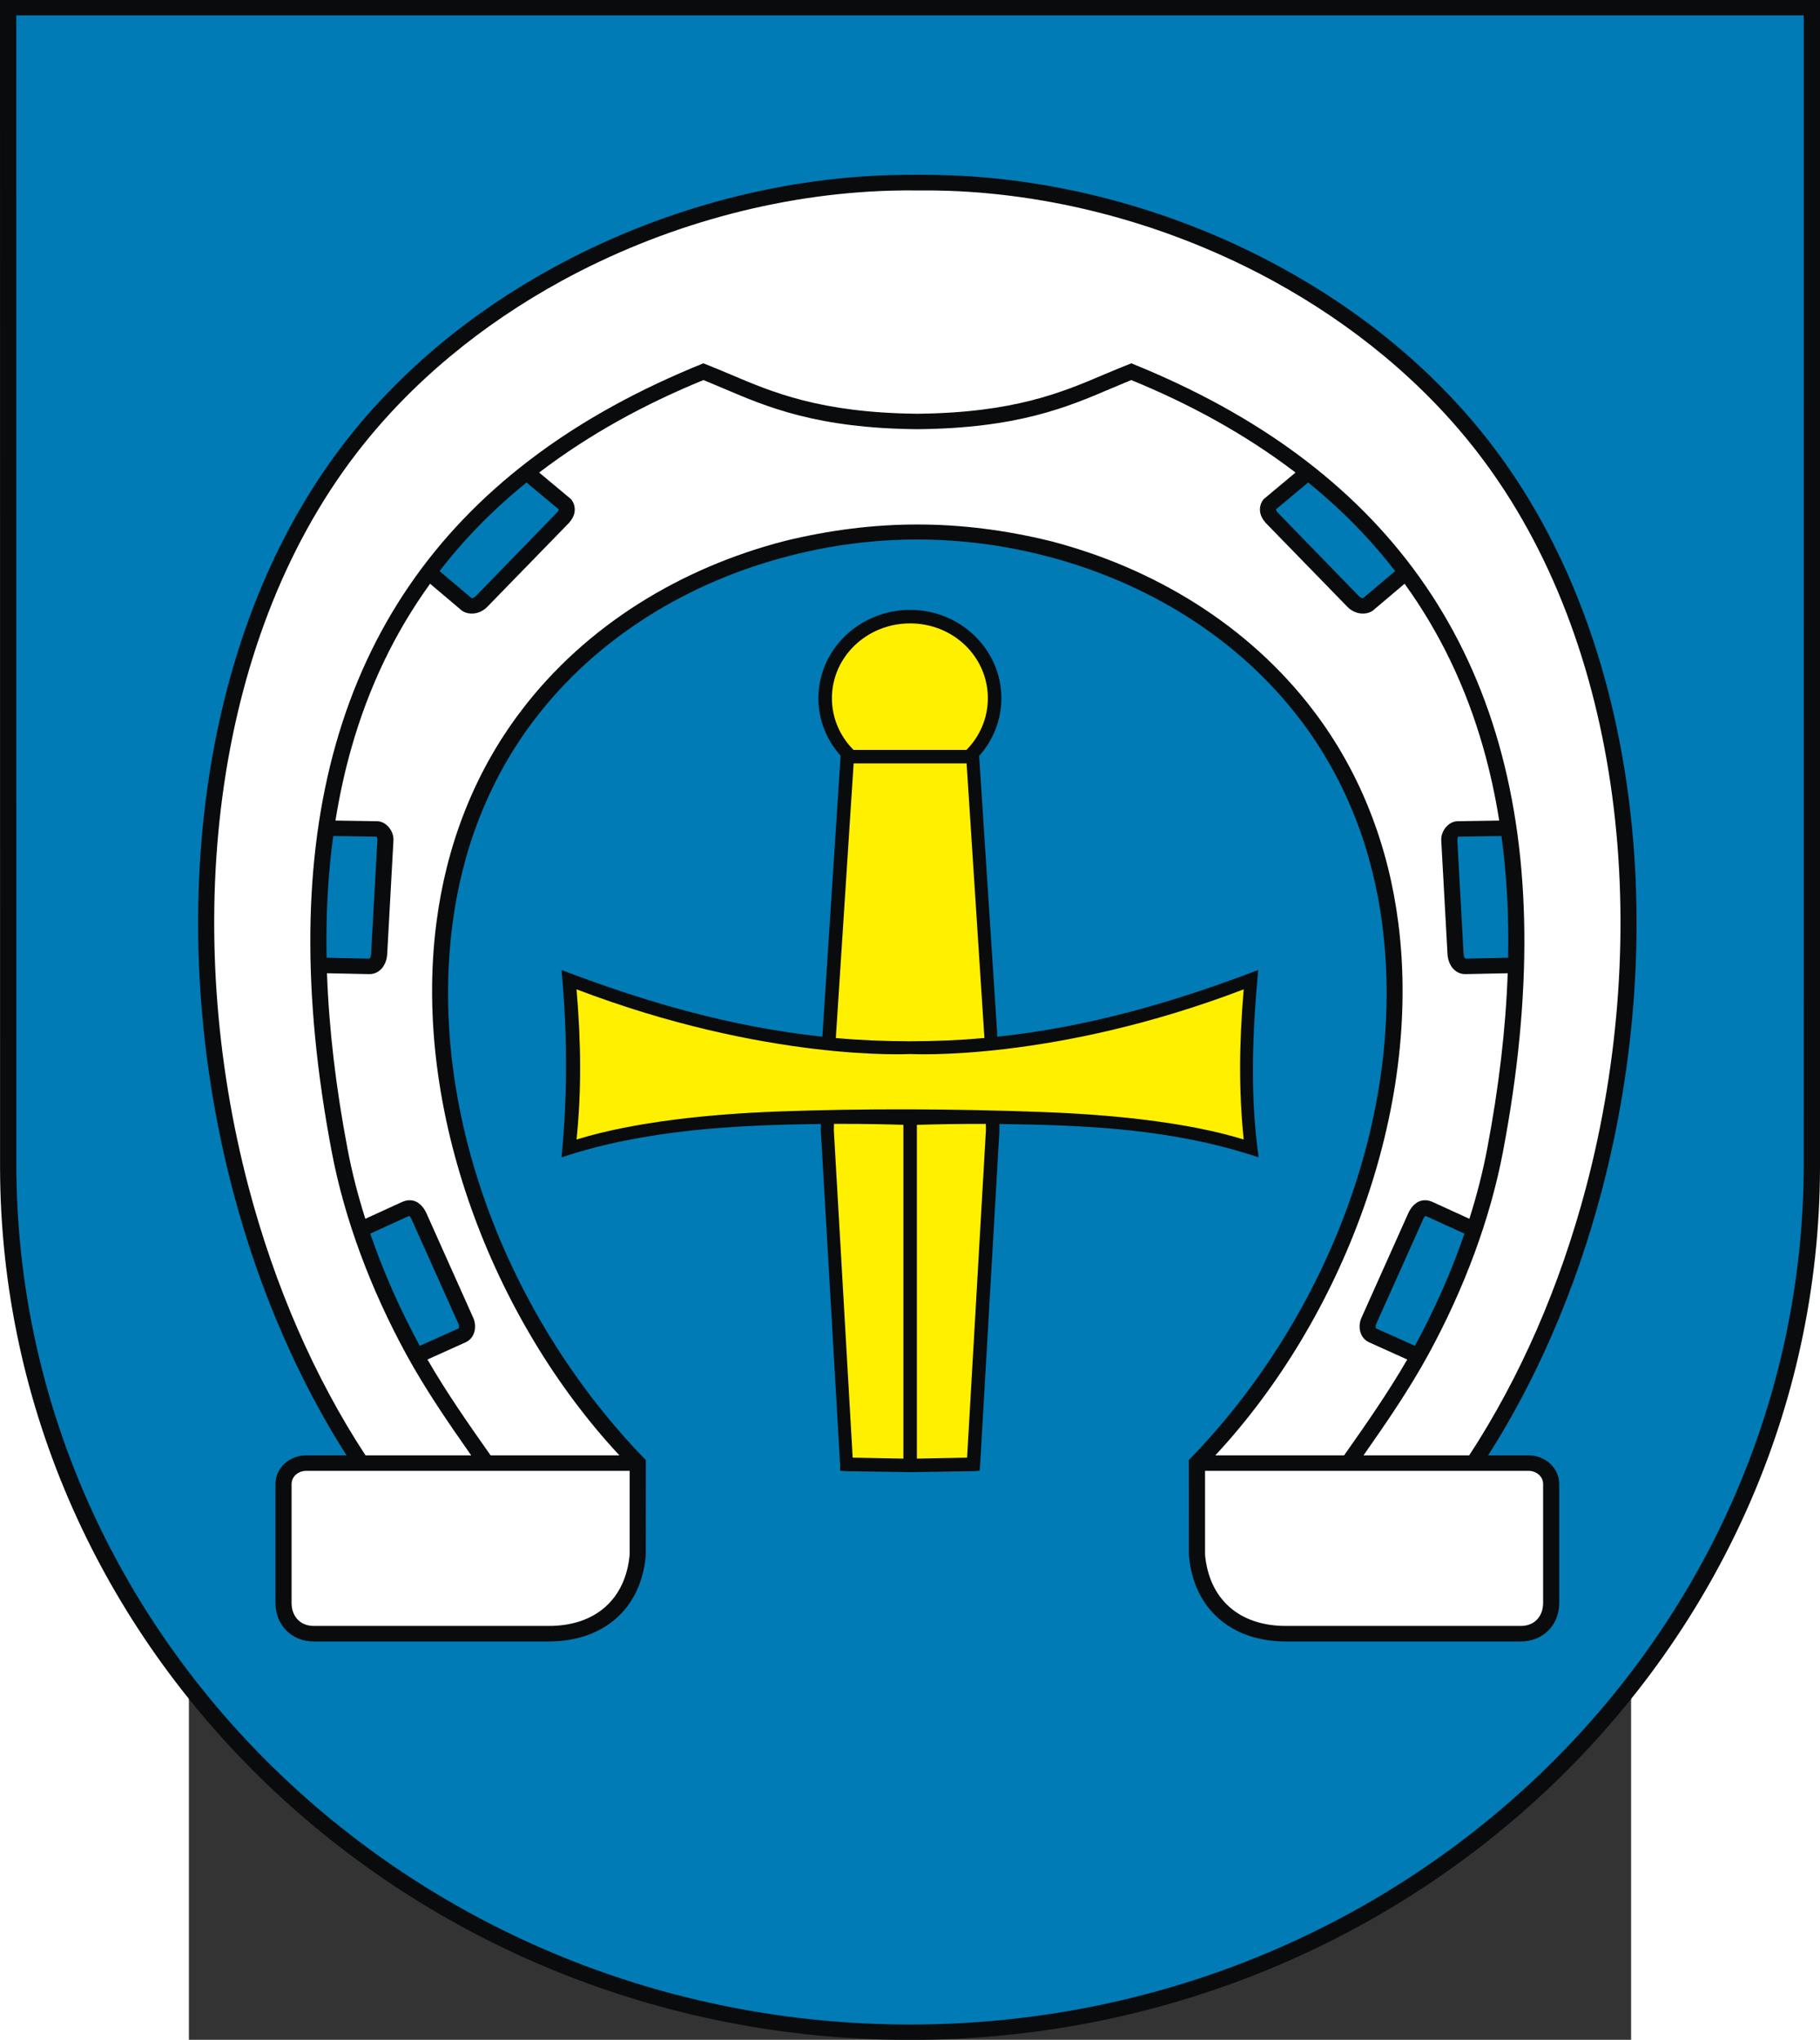
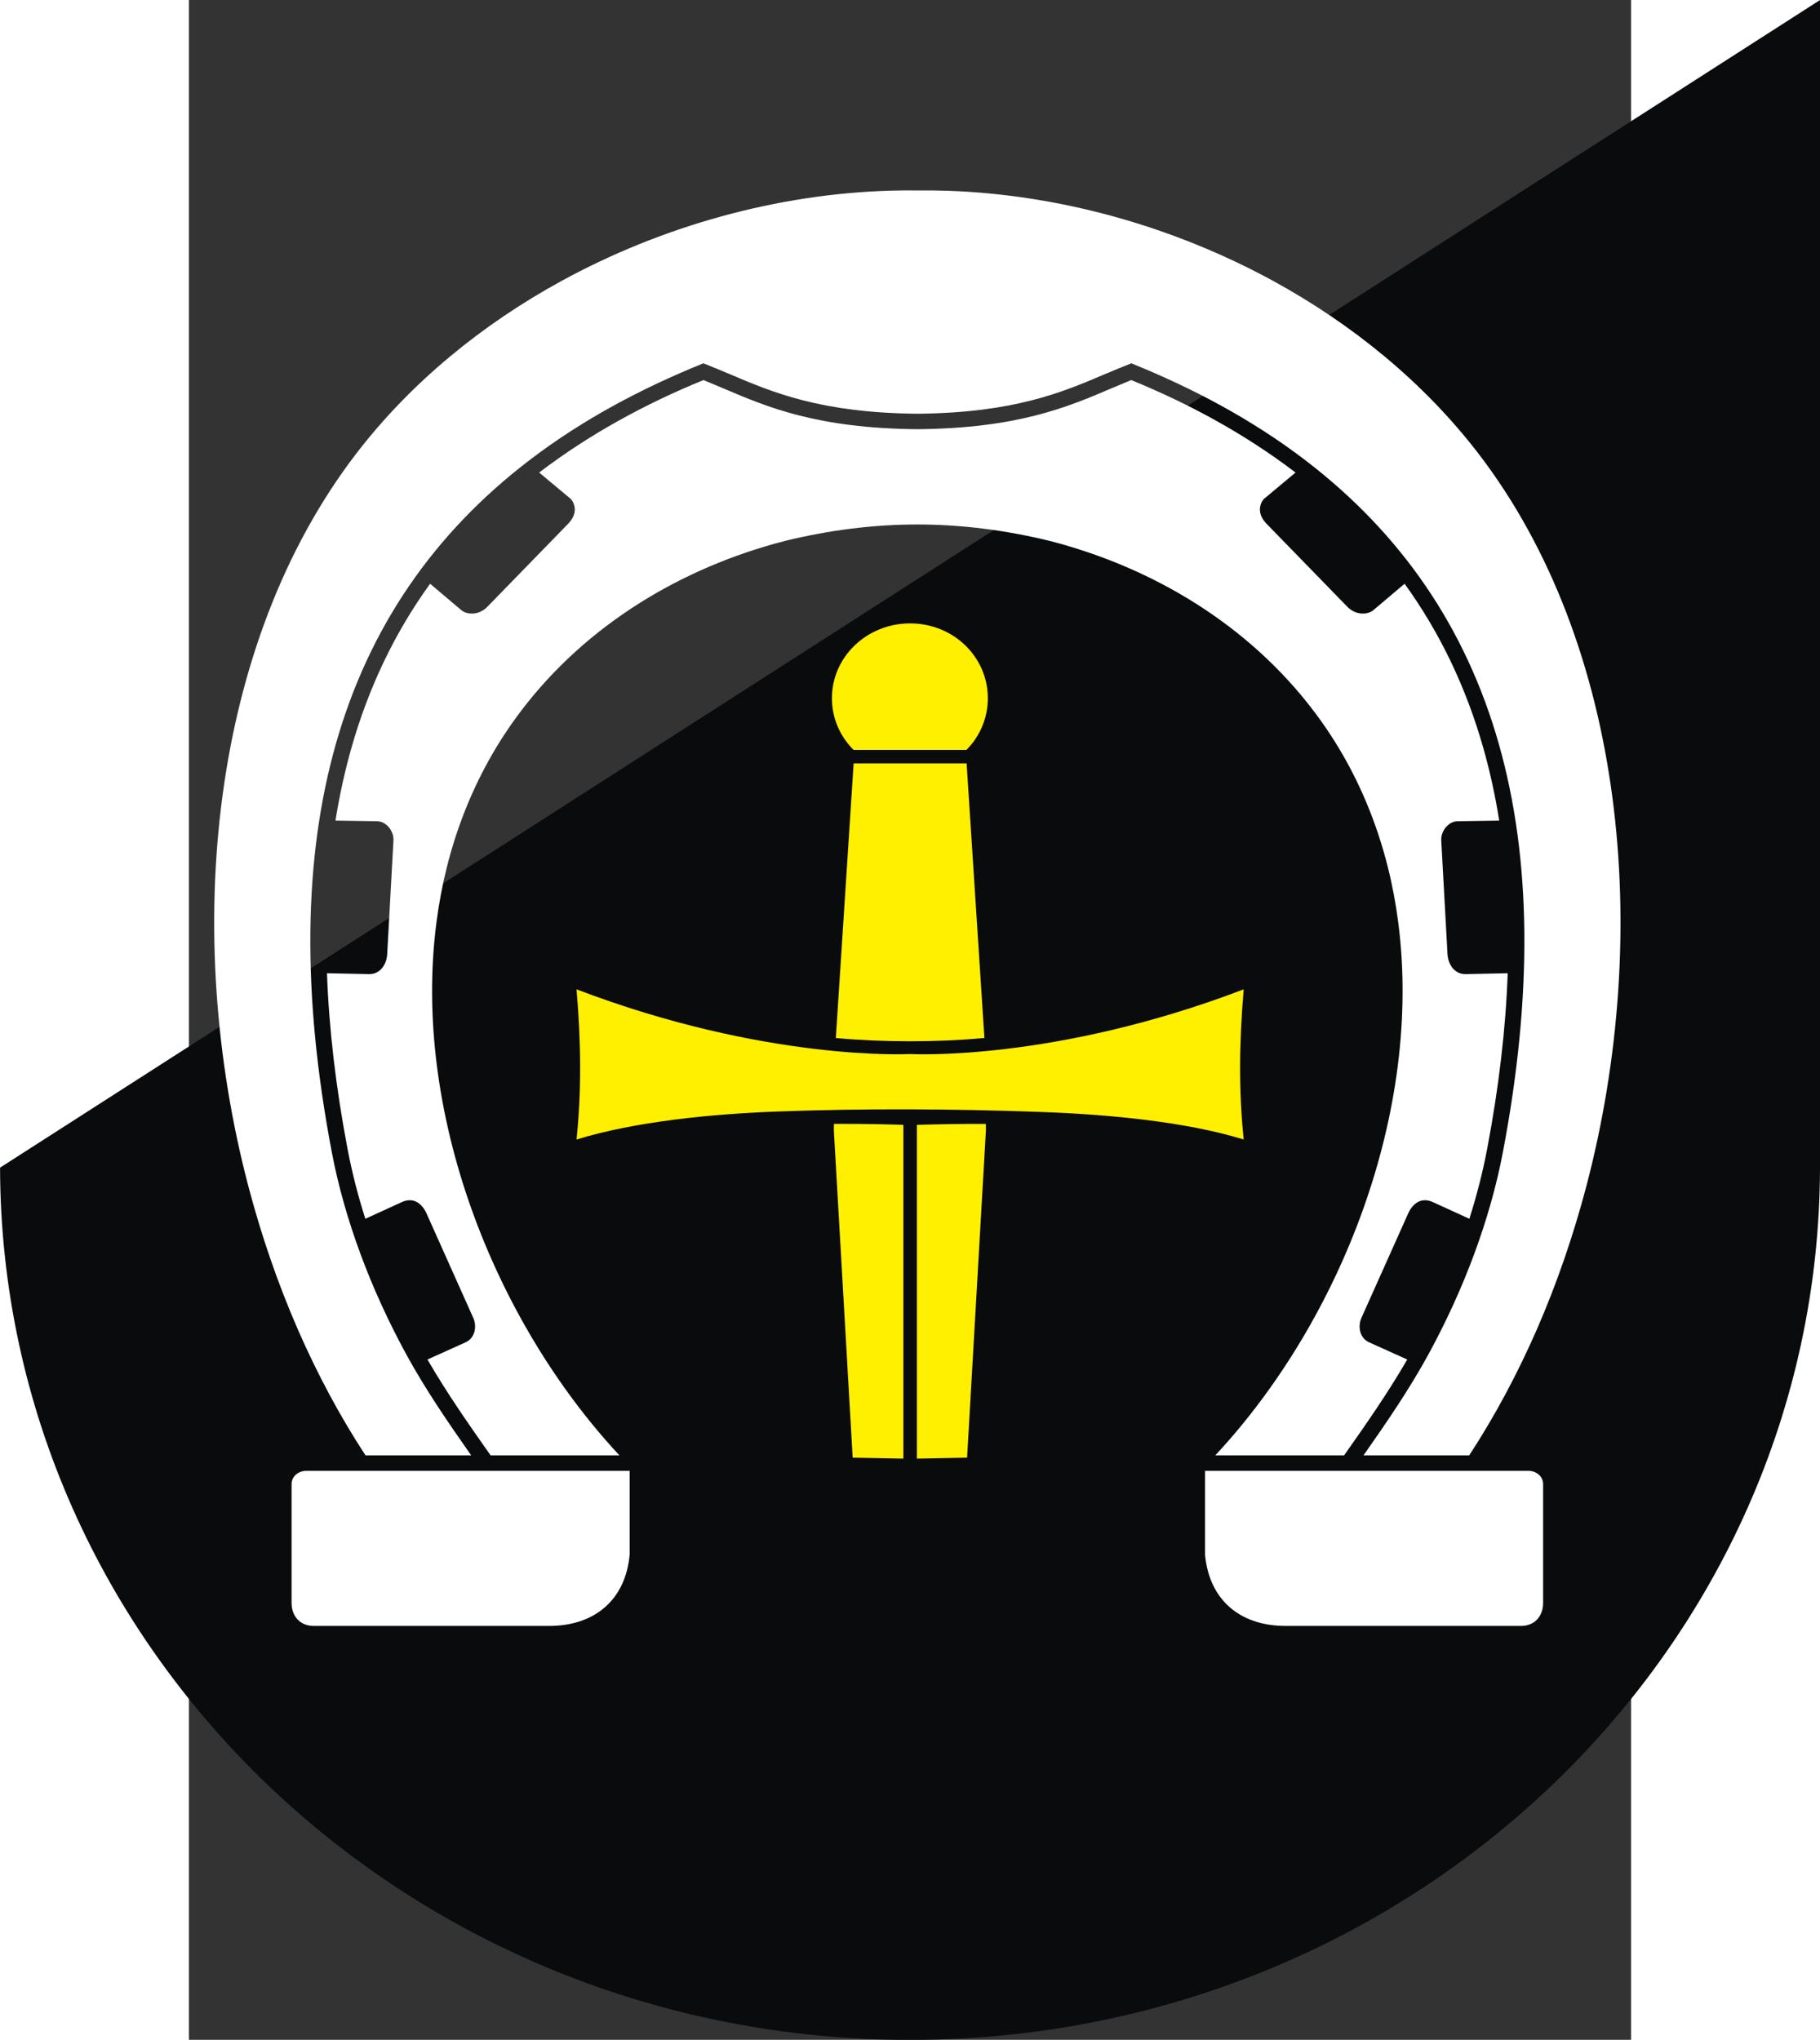
<svg xmlns="http://www.w3.org/2000/svg" xmlns:ns1="http://sodipodi.sourceforge.net/DTD/sodipodi-0.dtd" xmlns:ns2="http://www.inkscape.org/namespaces/inkscape" xml:space="preserve" width="744" height="833.804" style="shape-rendering:geometricPrecision; text-rendering:geometricPrecision; image-rendering:optimizeQuality; fill-rule:evenodd; clip-rule:evenodd" viewBox="0 0 210 297" ns1:version="0.32" ns2:version="0.45.1" ns1:docname="POL Skoki COA.svg" ns2:output_extension="org.inkscape.output.svg.inkscape" ns1:docbase="C:\Users\Mistrz\Desktop" id="svg2" version="1.0">
  <rect x="0" y="0" width="210" height="297" fill="#333333" stroke="none" />
  <ns1:namedview ns2:window-height="480" ns2:window-width="640" ns2:pageshadow="2" ns2:pageopacity="0.0" guidetolerance="10.0" gridtolerance="10.0" objecttolerance="10.0" borderopacity="1.0" bordercolor="#666666" pagecolor="#ffffff" id="namedview18" />
  <defs id="defs4">
    <style type="text/css" id="style6">
   
    .fil0 {fill:#0A0B0C}
    .fil3 {fill:white}
    .fil1 {fill:#007BB6}
    .fil2 {fill:#FFF000}
   
  </style>
  </defs>
  <g id="Warstwa_x0020_1" transform="matrix(1.262,0,0,1.262,-27.506,-38.901)">
-     <path id="path10" class="fil0" d="M 210,30.826 L 0,30.826 L 0.006,165.54 C 0.133,221.128 47.1,266.174 104.999,266.174 C 162.899,266.174 209.867,221.128 209.994,165.54 L 210,30.826 L 210,30.826 z " style="fill:#0a0b0c" />
-     <path id="path10_0" class="fil1" d="M 208.123,32.599 L 1.877,32.599 L 1.883,165.283 C 2.007,220.034 48.135,264.401 105,264.401 C 161.865,264.401 207.993,220.034 208.117,165.283 L 208.124,32.599 L 208.123,32.599 z " style="fill:#007bb6" />
+     <path id="path10" class="fil0" d="M 210,30.826 L 0.006,165.54 C 0.133,221.128 47.1,266.174 104.999,266.174 C 162.899,266.174 209.867,221.128 209.994,165.54 L 210,30.826 L 210,30.826 z " style="fill:#0a0b0c" />
    <path id="path80" class="fil0" d="M 96.994,118.017 L 96.99,118.066 L 94.886,150.432 C 84.387,149.306 74.645,146.494 64.795,142.741 C 65.466,150.119 65.497,156.982 64.795,164.353 C 74.354,161.167 84.703,160.62 94.714,160.502 L 94.706,161.234 L 96.934,199.834 L 96.934,200.503 L 97.659,200.559 L 105.011,200.67 L 105.067,200.67 L 112.308,200.559 L 113.032,200.503 L 113.088,199.834 L 115.316,161.234 L 115.316,161.178 L 115.304,160.507 C 125.566,160.626 135.394,161.076 145.227,164.353 C 144.196,157.13 144.514,149.97 145.171,142.741 C 135.321,146.493 125.58,149.31 115.08,150.435 L 112.976,118.066 L 112.976,118.04 C 114.571,116.253 115.538,113.927 115.538,111.382 C 115.538,105.752 110.81,101.188 105.011,101.188 C 99.212,101.188 94.428,105.752 94.428,111.382 C 94.428,113.916 95.398,116.234 96.994,118.017 L 96.994,118.017 z " style="fill:#0a0b0c" />
    <ns1:namedview ns2:window-height="974" ns2:window-width="1280" ns2:pageshadow="2" ns2:pageopacity="0.0" guidetolerance="10.0" gridtolerance="10.0" objecttolerance="10.0" borderopacity="1.0" bordercolor="#666666" pagecolor="#ffffff" id="base" ns2:zoom="1.6494216" ns2:cx="353.90353" ns2:cy="689.11026" ns2:window-x="-8" ns2:window-y="-8" ns2:current-layer="svg2" />
    <path id="path80_1" class="fil2" d="M 96.439,150.586 L 98.494,118.901 L 111.528,118.901 L 113.583,150.584 C 108.066,151.085 101.947,151.083 96.439,150.586 z M 96.222,160.49 C 99.953,160.472 102.848,160.557 104.231,160.599 L 104.231,199.11 L 98.383,198.999 L 96.21,161.234 L 96.222,160.49 z M 105.791,160.603 C 108.442,160.522 111.094,160.483 113.748,160.494 L 113.756,161.178 L 113.756,161.234 L 111.584,198.999 L 105.791,199.11 L 105.791,160.603 L 105.791,160.603 z M 66.522,144.969 C 88.33,153.288 104.792,152.443 104.955,152.433 C 104.956,152.433 105.067,152.433 105.067,152.433 C 105.23,152.443 121.669,153.308 143.5,144.969 C 142.97,151.216 142.922,156.688 143.5,162.292 C 136.745,160.212 127.811,159.395 120.162,159.117 C 110.103,158.752 99.789,158.69 89.749,159.062 C 82.126,159.344 73.27,160.213 66.522,162.292 C 67.1,156.688 67.052,151.216 66.522,144.969 z M 111.513,117.342 L 98.48,117.342 C 96.934,115.792 95.987,113.693 95.987,111.382 C 95.987,106.617 100.013,102.748 105.011,102.748 C 110.01,102.748 113.979,106.617 113.979,111.382 C 113.979,113.693 113.044,115.792 111.513,117.342 L 111.513,117.342 z " style="fill:#fff000" />
-     <path id="path24" class="fil0" d="M 109.388,51.047 C 122.583,51.49 136.027,55.237 147.826,61.693 C 157.151,66.771 165.599,73.654 172.076,82.094 C 189.332,104.58 192.641,138.428 184.825,168.164 C 183.306,173.945 181.366,179.569 179.024,184.924 C 176.916,189.764 174.468,194.396 171.705,198.734 L 176.382,198.734 C 178.22,198.734 179.904,200.128 179.904,202.036 L 179.904,215.759 C 179.904,218.305 178.055,220.203 175.491,220.203 L 148.341,220.203 C 142.065,220.203 137.72,216.431 137.18,210.316 L 137.173,199.274 C 152.602,183.471 162.366,159.813 159.49,137.511 C 158.943,133.274 157.926,129.137 156.376,125.188 C 154.831,121.24 152.76,117.467 150.111,113.958 L 150.105,113.958 C 142.842,104.347 132.202,97.938 120.613,94.956 C 110.876,92.443 100.829,92.438 91.074,94.956 C 79.486,97.938 68.845,104.347 61.583,113.958 L 61.576,113.958 C 58.927,117.467 56.856,121.24 55.312,125.188 C 53.761,129.137 52.744,133.274 52.198,137.511 C 49.321,159.813 59.085,183.471 74.514,199.274 L 74.508,210.316 C 73.967,216.431 69.622,220.203 63.346,220.203 L 36.197,220.203 C 33.632,220.203 31.784,218.305 31.784,215.759 L 31.784,202.036 C 31.784,200.128 33.467,198.734 35.306,198.734 L 39.982,198.734 C 37.22,194.396 34.772,189.764 32.663,184.924 C 30.321,179.569 28.381,173.945 26.862,168.164 C 19.047,138.428 22.355,104.58 39.612,82.094 C 46.089,73.654 54.536,66.771 63.861,61.693 C 75.836,55.141 89.504,51.379 102.888,51.029 C 105.049,50.974 107.228,50.974 109.388,51.047 L 109.388,51.047 z " style="fill:#0a0b0c" />
    <path id="path24_2" class="fil3" d="M 130.533,72.741 C 137.662,75.621 144.503,79.251 150.621,83.933 C 161.706,92.408 169.132,103.287 172.924,116.613 C 176.703,129.884 176.86,145.571 173.413,163.713 C 171.938,171.497 168.919,179.538 164.864,186.989 C 162.63,191.092 160,194.918 157.323,198.734 L 169.517,198.734 C 172.464,194.231 175.069,189.359 177.312,184.234 C 179.616,178.954 181.524,173.411 183.025,167.724 C 190.714,138.459 187.494,105.195 170.583,83.155 C 164.25,74.908 156.014,68.223 146.911,63.243 C 135.393,56.95 122.288,53.287 109.425,52.838 C 108.227,52.797 107.025,52.782 105.825,52.798 L 105.825,52.797 C 104.821,52.784 103.813,52.794 102.808,52.821 C 89.77,53.184 76.459,56.862 64.778,63.243 C 55.675,68.223 47.439,74.908 41.107,83.155 C 24.195,105.195 20.975,138.459 28.665,167.724 C 30.165,173.411 32.073,178.954 34.377,184.234 C 36.62,189.359 39.225,194.231 42.173,198.734 L 54.366,198.734 C 51.689,194.918 49.059,191.092 46.825,186.989 C 42.77,179.538 39.751,171.497 38.276,163.713 C 34.829,145.571 34.986,129.884 38.765,116.613 C 42.557,103.287 49.983,92.408 61.069,83.933 C 67.186,79.251 74.027,75.621 81.156,72.741 L 81.156,72.741 C 82.188,73.147 83.21,73.573 84.232,74.003 C 89.118,76.085 94.68,78.455 105.845,78.559 C 117.009,78.455 122.571,76.085 127.457,74.003 C 128.479,73.573 129.501,73.147 130.533,72.741 L 130.533,72.741 L 130.533,72.741 z M 121.091,93.224 C 133.075,96.306 144.085,102.948 151.612,112.903 L 151.618,112.91 C 154.368,116.544 156.515,120.456 158.116,124.555 C 159.722,128.654 160.777,132.928 161.336,137.292 C 164.136,158.965 154.836,183.036 140.222,198.734 L 155.085,198.734 C 157.625,195.126 160.159,191.499 162.369,187.676 L 157.977,185.696 C 156.887,185.21 156.635,183.868 157.086,182.864 L 162.535,170.693 C 163.107,169.563 164.077,168.944 165.335,169.518 L 169.537,171.44 C 170.391,168.749 171.081,166.055 171.587,163.393 C 172.946,156.24 173.737,149.48 173.961,143.11 L 169.118,143.21 C 167.811,143.241 167.079,142.072 167.015,140.916 L 166.294,127.812 C 166.223,126.734 167.097,125.571 168.22,125.571 L 172.981,125.499 C 172.519,122.59 171.904,119.785 171.135,117.084 C 169.144,110.087 166.12,103.786 162.063,98.172 L 158.504,101.184 C 158.197,101.448 157.814,101.586 157.412,101.611 C 156.68,101.667 155.954,101.348 155.454,100.826 L 146.038,91.153 C 145.669,90.722 145.404,90.274 145.372,89.69 C 145.348,89.18 145.572,88.533 146.012,88.24 L 149.479,85.344 C 149.475,85.34 149.47,85.337 149.465,85.333 C 143.694,80.93 137.234,77.411 130.52,74.674 C 129.824,74.957 129.026,75.296 128.21,75.641 C 123.167,77.793 117.422,80.238 105.858,80.343 L 105.858,80.343 C 105.853,80.343 105.849,80.343 105.845,80.343 C 105.84,80.343 105.836,80.343 105.831,80.343 L 105.831,80.343 C 94.268,80.238 88.523,77.793 83.479,75.641 C 82.663,75.296 81.866,74.957 81.169,74.674 C 74.455,77.411 67.995,80.93 62.224,85.333 C 62.219,85.337 62.215,85.34 62.21,85.344 L 65.677,88.24 C 66.117,88.533 66.341,89.18 66.317,89.69 C 66.285,90.274 66.02,90.722 65.651,91.153 L 56.235,100.826 C 55.735,101.348 55.009,101.667 54.277,101.611 C 53.875,101.586 53.492,101.448 53.185,101.184 L 49.626,98.172 C 45.569,103.786 42.545,110.087 40.555,117.084 C 39.786,119.785 39.17,122.59 38.708,125.499 L 43.469,125.571 C 44.592,125.571 45.466,126.734 45.395,127.812 L 44.675,140.916 C 44.611,142.072 43.878,143.241 42.571,143.21 L 37.728,143.11 C 37.953,149.48 38.744,156.24 40.102,163.393 C 40.608,166.055 41.298,168.749 42.152,171.44 L 46.354,169.518 C 47.613,168.944 48.582,169.563 49.154,170.693 L 54.603,182.864 C 55.054,183.868 54.802,185.21 53.712,185.696 L 49.32,187.676 C 51.53,191.499 54.064,195.126 56.604,198.734 L 71.467,198.734 C 56.853,183.036 47.553,158.965 50.353,137.292 C 50.912,132.928 51.967,128.654 53.573,124.555 C 55.174,120.456 57.321,116.544 60.071,112.91 L 60.077,112.903 C 67.604,102.948 78.614,96.306 90.598,93.224 C 100.991,90.7 110.768,90.717 121.091,93.224 L 121.091,93.224 z M 43.353,200.523 L 43.354,200.524 L 35.307,200.524 C 34.46,200.524 33.643,201.143 33.643,202.036 L 33.643,215.759 C 33.643,217.295 34.627,218.414 36.198,218.414 L 63.347,218.414 C 68.673,218.414 72.181,215.352 72.65,210.191 L 72.65,200.523 L 43.353,200.523 L 43.353,200.523 z M 72.65,200.523 L 43.353,200.523 L 72.65,200.523 z M 168.336,200.523 L 168.335,200.524 L 176.383,200.524 C 177.23,200.524 178.046,201.143 178.046,202.036 L 178.046,215.759 C 178.046,217.295 177.062,218.414 175.492,218.414 L 148.342,218.414 C 143.016,218.414 139.508,215.352 139.039,210.191 L 139.039,200.523 L 168.336,200.523 L 168.336,200.523 z M 139.039,200.523 L 168.336,200.523 L 139.039,200.523 z " style="fill:#ffffff" />
-     <path id="path24_3" class="fil1" d="M 50.716,96.712 C 53.586,92.992 56.931,89.586 60.751,86.492 L 64.442,89.571 C 64.524,89.645 64.351,89.861 64.295,89.928 L 54.892,99.608 C 54.8,99.686 54.517,99.928 54.381,99.812 L 50.716,96.712 L 50.716,96.712 z M 160.973,96.712 C 158.102,92.992 154.757,89.586 150.938,86.492 L 147.246,89.571 C 147.164,89.645 147.337,89.861 147.393,89.928 L 156.797,99.608 C 156.889,99.686 157.171,99.928 157.308,99.812 L 160.973,96.712 L 160.973,96.712 z M 174.009,141.323 C 174.101,136.404 173.846,131.723 173.243,127.279 L 168.275,127.353 C 168.162,127.353 168.146,127.63 168.146,127.724 L 168.874,140.944 C 168.893,141.066 168.962,141.43 169.118,141.427 L 174.009,141.323 L 174.009,141.323 z M 163.256,186.098 C 165.527,181.917 167.462,177.551 168.971,173.155 L 164.536,171.128 C 164.422,171.076 164.286,171.306 164.248,171.396 L 163.846,172.293 L 163.846,172.293 L 158.793,183.567 C 158.758,183.675 158.645,184.03 158.796,184.097 L 163.256,186.098 L 163.256,186.098 z M 37.68,141.323 C 37.589,136.404 37.843,131.723 38.446,127.279 L 43.414,127.353 C 43.527,127.353 43.544,127.63 43.544,127.724 L 42.815,140.944 C 42.796,141.066 42.727,141.43 42.571,141.427 L 37.68,141.323 z M 48.433,186.098 C 46.162,181.917 44.227,177.551 42.719,173.155 L 47.153,171.128 C 47.267,171.076 47.403,171.306 47.441,171.396 L 47.843,172.293 L 47.843,172.293 L 52.896,183.567 C 52.931,183.675 53.044,184.03 52.893,184.097 L 48.433,186.098 L 48.433,186.098 z " style="fill:#007bb6" />
  </g>
</svg>